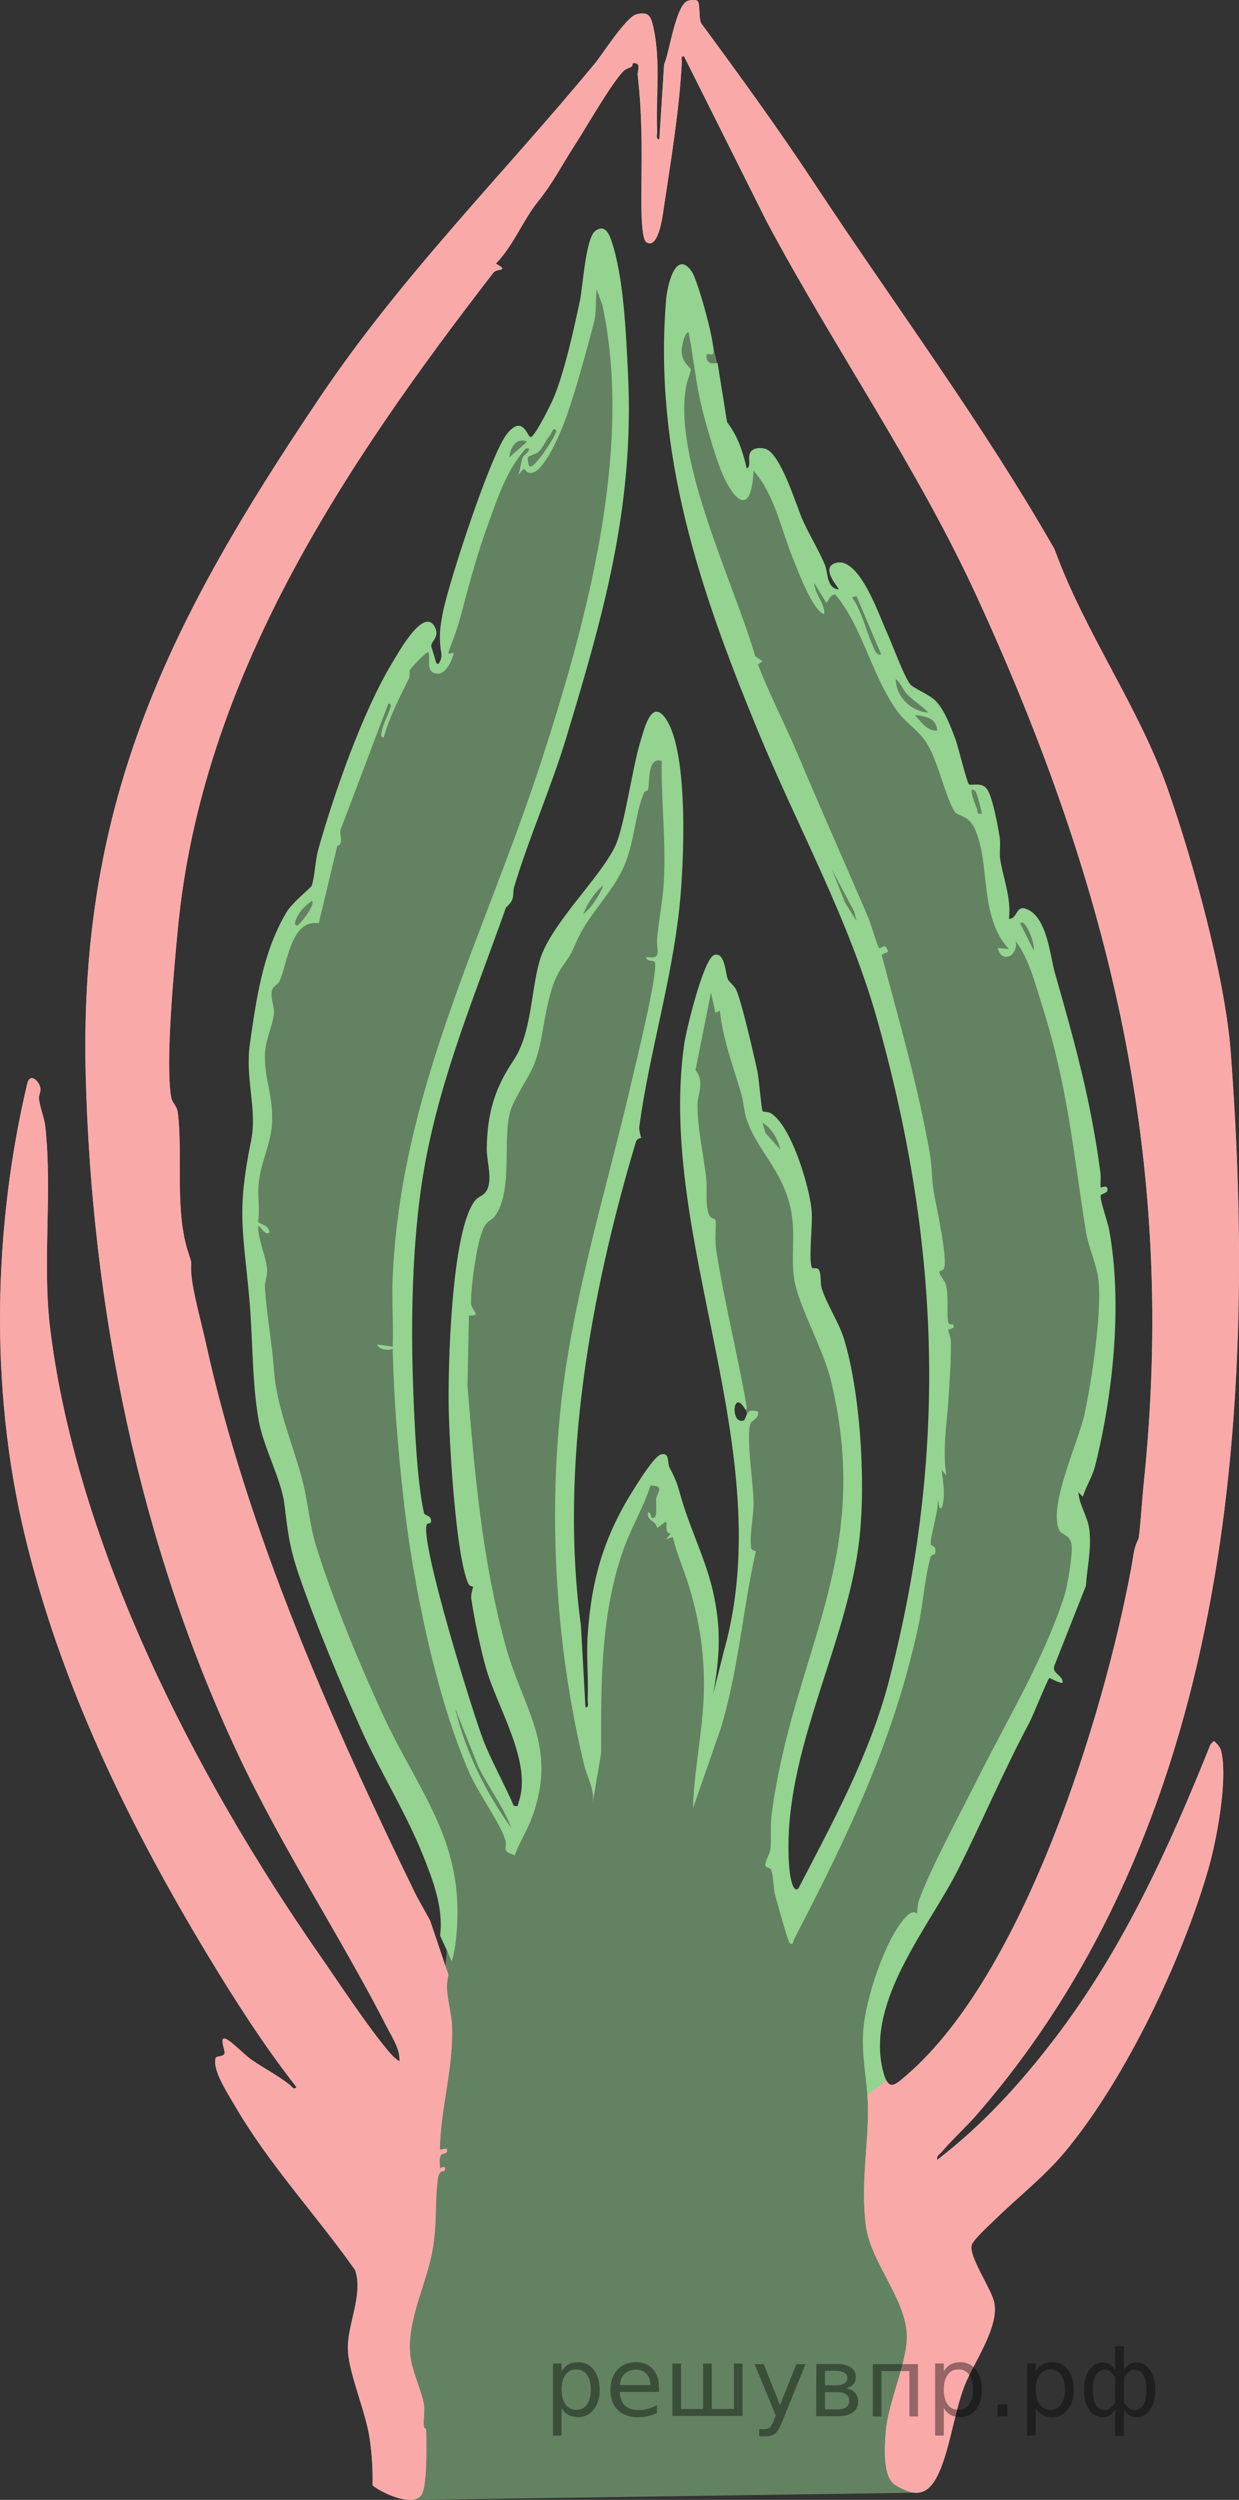
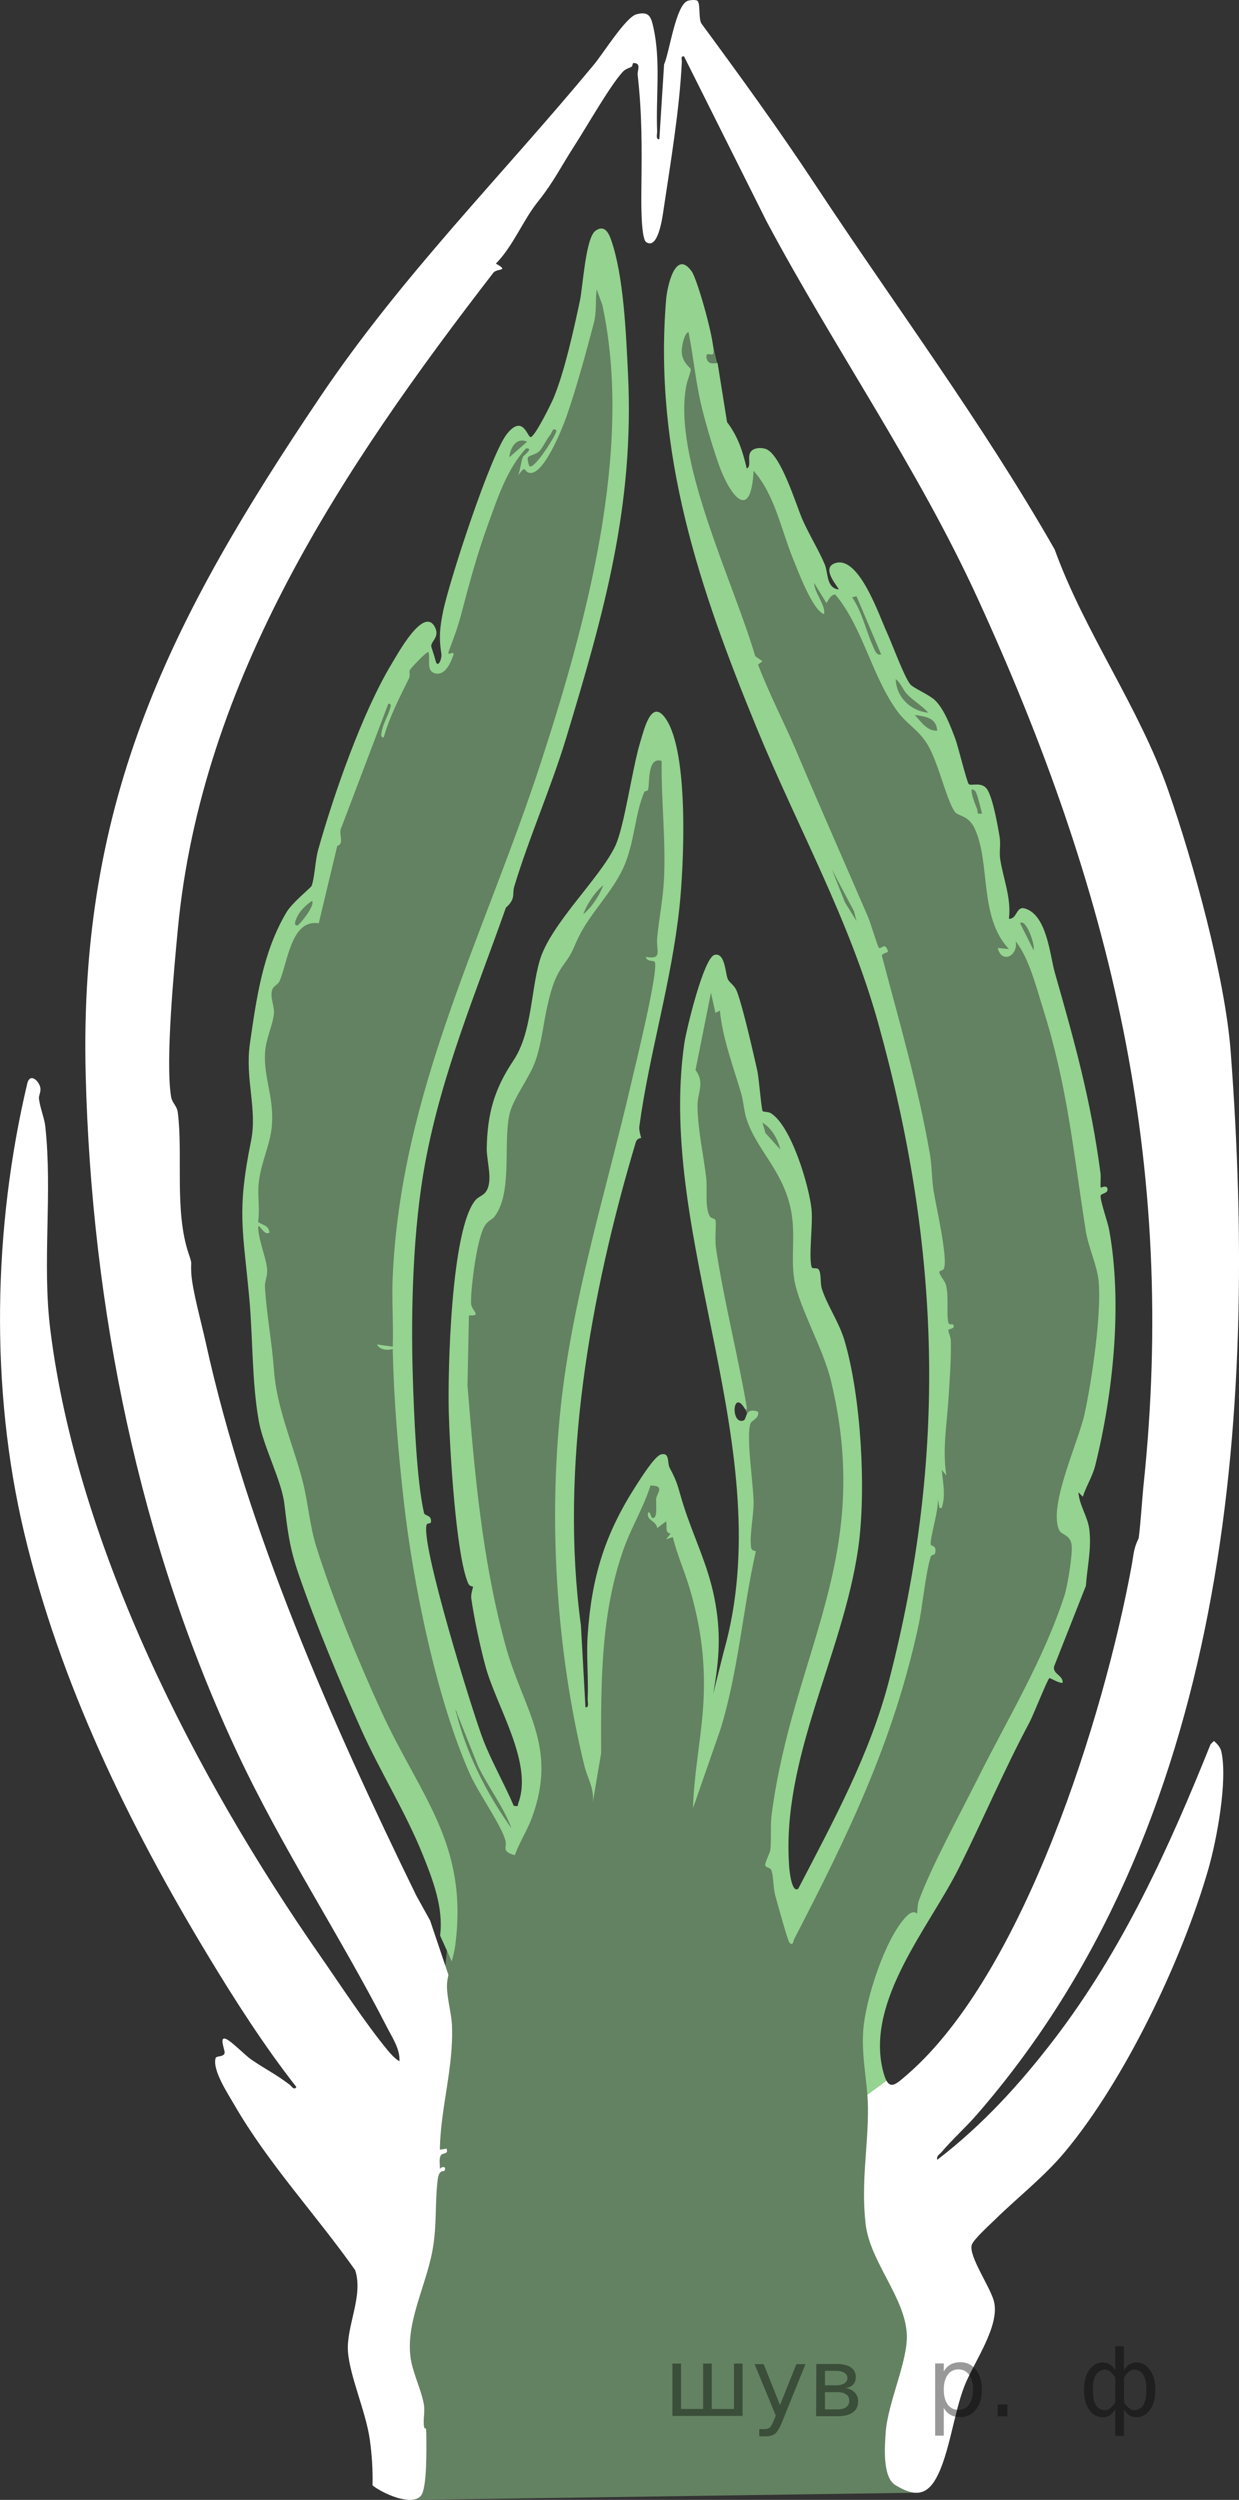
<svg xmlns="http://www.w3.org/2000/svg" id="Layer_1" width="110.538" height="223.013" version="1.1" viewBox="0 0 110.538 223.013">
  <rect x="0" y="0" width="110.538" height="223.013" fill="#333333" stroke="none" />
  <path d="M36.603,223.012s-3.058-11.412-1.322-16.314,2.553-11.03,2.962-16.545,1.736-16.647,1.736-17.362.511-5.106-1.123-7.966-8.885-19.608-9.498-20.528c0,0-4.391-16.443-4.391-17.055s-2.349-12.562-2.349-12.562v-9.804s.672-3.923.672-5.175-.408-5.004-.179-5.898,1.013-8.136,1.217-8.545,1.383-4.085,1.993-4.494,1.632-.664,2.041-1.532,1.43-7.983,1.43-7.983l6.162-12.306,2.196-1.94.332,1.787s.421.715.664.562.46-.23.536-.983.46-1.94.472-2.119,4.396-15.664,4.77-16.021.509-1.6,1.31-1.413,1.244.8,1.516.613.851-1.311,1.021-1.447,3.447-3.881,3.549-9.243,2.094-5.362,2.145-5.208.793,7.966.805,8.221-1.571,17.157-1.52,18.536-5.668,19.966-5.668,19.966l-10.366,31.093-2.145,13.077,2.502,25.583,2.565,12.766,1.061.511s3.576,8.579,3.933,8.681,1.531-1.838,1.684-2.247-.97-7.609-1.328-8.477-4.289-13.94-4.289-14.196-.715-19.796-.715-20.953.477-6.536,1.362-7.625,1.021-1.294,1.634-2.179.477-2.587.613-4.494-1.089-3.54.477-5.106,2.179-1.498,2.451-3.745,2.737-11.404,3.615-12.204,2.989-3.229,3.125-3.172,1.294-2.462,1.43-2.803,2.383-8.238,2.928-8.17.885.408,1.157,1.43-.681,18.655-.681,18.655l-3.825,16.95-4.141,18.386-.613,16.204,1.838,16.272.817-1.986.204-6.661s.885-5.583,1.634-7.625,2.247-5.651,2.247-5.651l1.362-.681s1.187.681,1.206,1.226,2.334,7.762,2.334,7.966,1.498,3.745,1.43,5.583-1.609,12.306-1.609,12.306c0,0,2.494-7.064,2.631-7.404s1.838-10.417,1.838-10.417v-9.532l.199-5.493s-.676-1.656-.812-2.268-2.315-10.689-2.315-10.689c0,0-1.702-5.379-1.702-8.579s-.885-5.311-.477-8.579,1.702-7.421,1.702-7.421c0,0,.204-1.089.681-.681s1.566,3.677,2.111,5.038,1.702,5.515,1.702,6.128,1.498,1.089,1.634,1.362,1.089,2.383,1.294,2.86.953,6.74.953,7.762.408,2.723,1.021,4.902,2.451,5.855,2.451,6.06.953,4.017.953,4.494-1.226,15.183-1.294,15.796-4.562,17.089-4.562,17.089l-.204,6.128s-.545,3.949.681,4.085,4.308-4.449,4.308-4.449l3.59-9.372,2.026-7.455s2.911-14.298,2.911-14.553v-9.753l-.204-14.757-6.281-24.255-2.593-5.719-1.339-3.779-10.06-25.174s-2.706-11.234-2.706-11.387.454-11.949.454-11.949l3.05,3.865.492,2.083s.14,7.391.345,7.845,1.072,1.679,1.481,1.526,1.277-.586,1.481-.701.511-.116.868.548,5.157,10.417,5.362,10.468.766.153.97.153.613-.204.766-.306.766-.511,1.021-.102,1.123,1.583,1.175,1.787,2.335,5.77,2.335,5.77c0,0,.831,1.277,1.086,1.481s2.553,1.605,2.962,2.156,1.736,6.576,1.736,6.576c0,0,.511.676.766.264s.44-.57.679-.213.801.408.852,1.302.306,1.915.306,1.915l1.481,9.243s.714-.008.97-.153-.102-1.021.613-.613,1.226.97,1.328,2.043.204,2.349.255,3.013,4.749,20.375,4.749,20.375l.97,10.57-1.992,12.46s-1.43,3.319-1.43,3.728.817,3.932.817,3.932l-1.43,7.711-6.281,12.613-8.374,16.698s-2.808,7.353-2.349,8.425.44,2.9.44,2.9c0,0,4.649,17.951,4.649,19.994s-1.108,16.011-1.108,16.011l-45.009.644Z" fill="#95d390" opacity=".5" />
  <path d="M78.753,184.644c-1.487-6.228,4.144-12.72,6.764-17.944,2.214-4.415,3.97-8.625,6.332-13.055.321-.602,1.593-3.805,1.764-3.937.071-.055.913.505,1.195.4.035-.658-.915-.781-.768-1.445l2.837-7.188c.119-1.677.518-3.333.308-5.033-.142-1.154-.891-2.149-.975-3.318l.395.397c.302-.958.863-1.803,1.108-2.79,1.612-6.471,2.437-14.486,1.239-21.035-.117-.639-.818-2.637-.76-3.022.035-.235.691-.183.614-.627-.065-.376-.583-.076-.597-.103-.062-.123.018-.934-.027-1.274-.86-6.536-2.291-11.645-4.077-17.906-.434-1.521-.702-5.181-2.689-5.724-.777-.212-.664.962-1.404.922.228-1.842-.513-3.59-.779-5.316-.099-.64.056-1.31-.047-1.952-.159-.988-.609-3.509-1.11-4.269-.48-.729-1.411-.284-1.644-.472-.165-.134-.967-3.431-1.215-4.08-.409-1.07-.973-2.601-1.796-3.401-.508-.494-1.957-1.098-2.218-1.433-.572-.732-1.634-3.663-2.091-4.651-.68-1.471-2.452-6.776-4.55-6.166-1.468.427.358,2.265.256,2.363-1.117-.136-.914-1.475-1.244-2.252-.553-1.302-1.397-2.648-1.991-4.005-.558-1.275-1.929-5.877-3.304-6.292-.439-.133-1.138-.092-1.358.359-.228.465.126,1.213-.296,1.399-.369-1.544-.785-2.862-1.76-4.137l-.841-5.255c-.088-.083-.877.284-.995-.503-.083-.548.453-.168.575-.306.371-.42-1.343-6.602-1.888-7.373-1.458-2.066-2.193,1.357-2.287,2.491-1.137,13.708,2.993,25.853,8.096,38.263,3.658,8.896,8.239,16.995,10.835,26.338,5.545,19.954,6.177,38.448.959,58.598-1.701,6.569-4.998,12.608-8.102,18.581-.588.421-.781-1.609-.803-1.89-.76-9.702,4.771-18.928,6.146-28.442.746-5.159.264-13.63-1.236-18.632-.472-1.576-1.555-3.129-2.011-4.585-.15-.479-.027-1.355-.274-1.688-.161-.217-.571-.008-.632-.229-.276-.998.134-3.815-.008-5.162-.222-2.1-1.802-7.431-3.636-8.562-.2-.123-.665-.108-.72-.172-.118-.139-.333-2.966-.48-3.617-.388-1.718-1.249-5.514-1.792-7.001-.239-.655-.665-.797-.838-1.161-.228-.48-.23-2.41-1.185-2.167-.971.247-2.53,6.741-2.696,7.897-2.511,17.478,8.593,36.393,3.514,54.272l-.94,3.754c.557-3.096.721-5.494.1-8.594-.601-3.002-1.857-5.412-2.753-8.239-.513-1.619-.447-1.871-1.238-3.35-.223-.417.051-1.4-.777-1.17-.563.157-1.837,2.197-2.215,2.784-2.763,4.286-3.954,8.113-4.311,13.276-.131,1.882.076,3.892-.002,5.795-.01.243.151.743-.198.696l-.404-7.291c-1.919-14.117.826-29.499,4.886-43.087.127-.424.468-.379.479-.408.021-.058-.209-.627-.153-1.039.883-6.521,2.873-12.858,3.584-19.617.39-3.709.862-13.711-1.232-16.751-1.283-1.862-1.917.942-2.264,2.064-.724,2.338-1.419,7.609-2.256,9.335-1.427,2.942-5.821,6.981-6.742,10.246-.786,2.786-.69,6.407-2.331,8.861-1.676,2.505-2.32,4.685-2.375,7.822-.02,1.159.608,2.953-.093,3.9-.236.319-.653.424-.895.704-2.206,2.55-2.498,15.297-2.397,18.982.085,3.12.626,12.721,1.737,15.242.119.27.416.253.425.277.022.058-.211.635-.156,1.042.229,1.684.829,4.477,1.285,6.128.974,3.526,4.232,8.544,2.923,12.107-.101.275.071.342-.417.278-.821-1.921-1.931-3.865-2.695-5.802-.923-2.341-5.77-17.998-5.053-19.332.03-.056.28-.047.353-.143.113-.695-.548-.572-.61-.84-.673-2.895-.905-9.008-1.002-12.143-.186-6.012.015-13.219,1.103-19.098,1.48-7.995,4.52-15.161,7.203-22.775.902-.782.554-1.244.734-1.845,1.319-4.394,3.298-8.838,4.66-13.345,3.361-11.113,6.082-20.69,5.496-32.471-.174-3.509-.37-8.637-1.499-11.891-.241-.694-.627-1.393-1.413-.815-.868.638-1.116,5.01-1.374,6.219-.555,2.603-1.355,6.273-2.337,8.654-.216.523-1.695,3.534-2.071,3.522-.273-.009-.678-2.057-2.098-.294-1.457,1.81-5.175,13.216-5.71,15.874-.297,1.479-.369,2.372-.148,3.743.074.457-.338,1.431-.534.563-.077-.341-.362-1.14-.368-1.23-.028-.452.786-.823.323-1.712-.983-1.886-3.304,2.372-3.842,3.261-2.627,4.347-5.178,11.664-6.569,16.614-.262.93-.312,2.49-.582,3.215-.057.154-1.731,1.489-2.244,2.353-2.123,3.572-2.688,7.721-3.264,11.725-.453,3.152.681,5.84.099,8.692-1.286,6.307-.711,7.918-.151,14.041.322,3.517.22,7.458.848,10.942.415,2.299,2.019,5.277,2.272,7.338.293,2.388.445,3.885,1.275,6.303,1.5,4.367,3.671,9.585,5.567,13.819,1.705,3.808,3.973,7.387,5.529,11.259.907,2.257,1.841,4.719,1.528,7.167l1.042,2.303c.128-.479.25-.959.308-1.403,1.198-9.089-3.121-13.312-6.608-20.925-2.03-4.433-4.315-9.982-5.77-14.615-.625-1.989-.729-3.935-1.248-5.947-.836-3.243-2.303-6.444-2.543-9.848-.167-2.37-.651-4.909-.807-7.403-.031-.5.234-.958.196-1.56-.063-.999-.696-2.41-.792-3.624-.068-.856.518.74,1.004.295-.126-.688-.565-.599-1.016-.928.168-1.115-.051-2.217.042-3.341.153-1.857,1.031-3.472,1.181-5.214.221-2.572-.753-4.356-.603-6.599.078-1.176.699-2.456.789-3.424.067-.724-.375-1.419-.154-2.134.102-.332.526-.478.648-.752.729-1.633,1.031-5.586,3.506-5.182l1.65-6.899c.718-.235.017-1.101.405-1.734l4.15-10.951c.376-.041.167.406.102.602-.185.565-.526,1.129-.658,1.742-.044.203-.203.701.152.651.51-1.843,1.417-3.554,2.251-5.263.127-.26-.005-.564.074-.735.071-.155,1.558-1.76,1.673-1.594.16.709-.237,1.706.617,1.894.862.19,1.342-.928,1.581-1.598.204-.574-.606.181-.394-.392.438-1.183.779-2.037,1.107-3.29.682-2.607,1.415-5.341,2.387-8.006.854-2.342,1.694-4.958,3.402-6.792.733-.043-.245.653-.285.756-.165.418-.239,1.164-.415,1.64.777-1.071.435-.226,1.093-.203,1.23.043,2.83-3.951,3.198-4.998.862-2.452,1.778-5.812,2.444-8.346.275-1.047.133-1.974.262-3.038l.504,1.391c2.793,12.893-1.444,28.409-5.451,40.727-5.035,15.482-12.561,29.439-13.255,46.101-.084,2.026.08,4.078.008,6.104l-1.399-.199c.191.489.976.557,1.397.397.1,4.579.484,9.144.999,13.692.826,7.285,2.904,17.554,5.906,24.272.747,1.67,2.743,4.456,3.142,5.86.191.674-.419.979.846,1.345.4-1.121,1.096-2.194,1.507-3.298,2.396-6.43-.765-9.66-2.346-15.448-2.076-7.596-2.751-15.38-3.382-23.156l.129-6.255c1.224.071.201-.405.186-1.096-.03-1.355.53-5.885,1.262-6.955.304-.446.635-.496.836-.763,1.657-2.208.725-6.644,1.358-9.234.315-1.286,1.745-3.162,2.25-4.545.606-1.661.741-3.468,1.115-5.061.326-1.389.611-2.499,1.458-3.657.854-1.168.75-1.286,1.365-2.532,1.014-2.053,2.94-3.906,3.933-6.06,1.021-2.215,1.042-4.898,1.894-6.815.022-.049.3-.052.329-.186.153-.723-.068-2.953,1.206-2.561-.046,3.531.381,7.063.207,10.598-.083,1.689-.447,3.501-.606,5.189-.109,1.159.519,1.959-1.001,1.699.035.432.668.307.769.426.441.519-1.752,9.41-2.066,10.765-2.203,9.517-5.248,19.143-6.297,28.876-1.125,10.445-.389,21.861,2.095,32.074.28,1.15.914,2.042.752,3.311l.746-4.415c-.015-6.134-.065-12.35,1.997-18.187.685-1.94,1.786-3.724,2.406-5.69,1.352-.008.556.69.51,1.179-.03.325.086,1.412-.115,1.618-.408.418-.322-.509-.596-.399-.218.722.723.72.801,1.395l.794-.596c.13.507-.159.958.401,1.097l-.399.499.598-.201c.364,1.513,1.009,2.956,1.459,4.441.967,3.195,1.412,6.273,1.302,9.65-.11,3.366-.873,6.73-.957,10.091l2.45-7.04c1.591-5.157,1.985-10.678,3.147-15.844.028-.124-.362.02-.418-.38-.152-1.089.231-2.762.223-4.025-.01-1.585-.697-5.934-.269-7.038.101-.26.832-.483.661-1.042-1.22-.415-.959.689-1.3.797-1.155.365-.966-2.839.102-1.101.2.291.219.033.183-.176-.797-4.634-2.034-9.47-2.725-14.067-.132-.882.027-2.024-.042-2.51-.024-.168-.398-.188-.496-.34-.487-.756-.22-2.466-.341-3.467-.256-2.114-.748-4.262-.777-6.415-.015-1.115.687-2.077-.178-3.189l1.379-6.902.399,1.798.397-.202c.244,2.487,1.193,4.984,1.901,7.395.22.749.241,1.56.489,2.309.893,2.695,3.158,4.498,3.909,7.883.509,2.294-.004,4.367.346,6.448.398,2.359,2.565,6.106,3.253,8.938,3.848,15.827-3.332,24.148-5.275,38.696-.134,1.002-.019,2.299-.119,3.18-.041.358-.506,1.128-.457,1.407.034.196.448.171.549.437.186.49.161,1.575.335,2.214.151.553,1.118,4.069,1.27,4.229.34.359.339-.136.416-.285,4.8-9.271,8.84-17.583,11.079-27.89.417-1.921.6-4.504,1.112-6.247.051-.173.345-.149.383-.281.202-.724-.334-.664-.367-.767-.149-.474.724-3.075.61-4.106l-.038-.19.038.19.162.807.196-0c.378-1.18.1-2.217.004-3.395l.406.496c-.362-2.341.059-4.643.204-6.986.095-1.533.231-3.295.198-5.011-.007-.382-.226-.769-.222-.978.003-.119.712-.083.405-.507-.013-.018-.345.061-.398-.133-.198-.731.05-2.357-.212-3.352-.121-.459-.601-.871-.595-1.206.002-.095.321-.102.396-.261.407-.853-.719-5.697-.92-7.003-.159-1.031-.133-2.15-.328-3.273-1.04-5.99-2.734-11.802-4.282-17.666.043-.228.586-.253.549-.38-.254-.881-.618-.17-.799-.3-.118-.085-.763-2.262-.967-2.735-2.109-4.895-4.265-9.75-6.334-14.651-1.117-2.644-2.47-5.208-3.494-7.898l.397-.295-.647-.453c-1.937-6.641-7.443-17.724-6.133-24.205.079-.39.396-1.158.385-1.403-.004-.093-.812-.603-.81-1.604.001-.38.189-1.541.608-1.713.452,2.289.646,4.607,1.217,6.879.378,1.506,1.041,3.779,1.58,5.215.989,2.633,2.781,4.829,3.005.295,1.869,2.09,2.449,5.201,3.499,7.791.445,1.097,1.774,4.683,2.797,4.997.126-.87-.848-1.819-.899-2.796l1.098,1.798c.066.028.33-.786.803-.75,2.45,2.932,3.243,7.27,5.528,10.407.837,1.149,1.868,1.635,2.667,2.93,1.014,1.646,1.7,5.001,2.48,6.066.268.365,1.206.271,1.762,1.484,1.427,3.119.355,7.871,3.047,10.739l-.994-.1c.315,1.421,1.825.764,1.599-.6,1.204,1.565,1.789,3.959,2.4,5.892,2.244,7.097,2.713,12.747,3.849,19.933.238,1.504,1.002,3.05,1.143,4.453.291,2.885-.611,8.988-1.257,11.929-.545,2.482-3.274,8.23-2.243,10.355.196.404.99.379,1.099,1.315.096.82-.37,3.662-.651,4.522-1.887,5.781-5.028,10.895-7.713,16.27-1.563,3.129-4.122,7.802-5.271,10.918-.143.386-.123,1.098-.156,1.146-.034.048-.305-.426-.995.303-1.891,1.999-3.634,7.451-3.811,10.178-.132,2.036.232,3.886.372,5.703l1.704-1.265c-.117-.215-.225-.526-.331-.967ZM26.542,82.56c-.541.047.075-.972.133-1.062.273-.42.743-.858,1.164-1.132.309.432-1.167,2.183-1.298,2.194ZM45.435,40.797c.1-.885.629-1.812,1.597-1.397l-1.597,1.397ZM47.234,41.596c-.031-.026-.235-.667-.121-.806.14-.172.651-.241.933-.478.372-.314.665-1.077,1.065-1.538.079-.091.215-.723.519-.374.151.173-1.974,3.548-2.396,3.196ZM40.637,152.508l2.026,5.066c.908,1.881,2.237,3.566,2.968,5.524-2.273-3.175-4.09-6.791-4.994-10.59ZM52.031,81.564c.352-.944,1.015-1.954,1.795-2.598-.352.944-1.015,1.954-1.795,2.598ZM68.293,101.08l-.27-.931c.832.501,1.367,1.468,1.595,2.398l-1.326-1.467ZM76.192,81.29l.223.874-1.033-1.662-1.162-2.932,1.972,3.721ZM77.876,57.628c-.634-1.385-.955-3.048-1.857-4.343l.395-.097,2.201,5.194c-.452.129-.6-.45-.739-.754ZM79.914,60.583c.453.344.623.916.988,1.317.566.624,1.357,1.036,1.911,1.677-1.62-.15-2.871-1.451-2.9-2.995ZM81.615,63.781c.943.139,1.917.233,1.997,1.397-.867.064-1.42-.761-1.997-1.397ZM87.158,72.135c-.075-.162-.943-2.306-.149-1.56.162.152.517,1.646.602,1.996-.572.109-.322-.154-.453-.436ZM92.207,84.761l-1.197-2.395c.507-.506,1.39,2.005,1.197,2.395Z" fill="#95d390" />
  <path d="M108.301,155.309l-.3.296c-3.719,9.264-7.822,18.293-13.91,26.262-3.062,4.008-6.46,7.737-10.475,10.808-.087-.375.209-.476.397-.7.923-1.097,2.142-2.192,3.102-3.294,22.407-25.732,25.144-62.174,22.684-94.824-.503-6.672-3.344-16.974-5.591-23.388-2.58-7.367-7.46-14.102-10.119-21.458-6.465-11.326-14.236-21.739-21.385-32.578-3.213-4.871-6.635-9.591-10.095-14.289-.331-.387-.081-1.883-.41-2.087-.159-.099-.634-.053-.833.013-1.079.356-1.633,4.586-2.119,5.677l-.423,6.672c-.349.047-.188-.454-.198-.696-.125-3.038.336-6.269-.33-9.265-.212-.954-.384-1.483-1.52-1.181-.939.25-2.964,3.491-3.753,4.444-8.297,10.024-17.13,18.801-24.467,29.697C15.32,55.074,7.025,71.223,7.644,95.861c.521,20.754,4.75,41.818,13.566,60.578,4.002,8.517,9.109,16.201,13.333,24.441.477.93,1.167,1.948,1.093,3.002-.411-.239-.779-.65-1.081-1.016-1.989-2.414-4.241-5.874-6.076-8.514-11.006-15.829-21.588-36.358-23.993-55.749-.738-5.951.207-12.13-.447-18.138-.076-.695-.461-1.624-.562-2.437-.042-.34.226-.644.101-1.081-.167-.581-.901-1.223-1.14-.314-3.046,12.852-3.342,27.217-.284,40.089,3.196,13.455,9.305,25.99,16.411,37.75,2.4,3.972,5.026,8.075,7.878,11.708-.213.336-.438-.083-.596-.203-1.179-.904-2.215-1.417-3.383-2.214-.624-.426-1.815-1.683-2.32-1.878-.634-.245-.043,1.049-.107,1.275-.106.371-.736.212-.802.443-.304,1.058,1.092,3.166,1.652,4.135,3.059,5.3,7.286,9.802,10.801,14.782.748,2.282-.797,4.995-.646,7.236.148,2.197,1.591,5.359,1.946,7.852.192,1.349.282,2.742.246,4.108.803.658,3.443,1.917,4.308.937.58-.657.495-4.351.495-5.304-.001-1.161-.118-.486-.196-.825-.125-.541.081-1.335-.013-1.955-.173-1.147-.891-2.663-1.133-3.864-.654-3.257,1.299-6.674,1.895-9.986.412-2.291.193-4.252.467-6.333.112-.854.55-.672.579-.715.223-.335-.085-.495-.395-.195.024-.378-.109-.894.097-1.211.152-.235.705-.056.5-.589l-.598.096c.061-3.746,1.247-7.364,1.081-11.113-.052-1.169-.539-2.695-.429-3.821.021-.211.062-.436.112-.667l-1.634-4.848-1.232-2.223c-7.562-15.488-15.07-32.44-18.788-49.362-.354-1.613-1.194-4.654-1.283-6.129-.071-1.184.128-.694-.232-1.755-1.292-3.808-.495-8.867-.973-12.611-.079-.614-.508-.842-.599-1.4-.52-3.175.27-11.454.604-14.972,2.118-22.308,14.754-41.202,28.174-58.575.376-.367,1.411-.089.198-.781,1.523-1.534,2.427-3.869,3.715-5.479,1.459-1.823,2.065-3.134,3.319-5.075,1.067-1.651,3.125-5.276,4.265-6.528.3-.33.506-.303.821-.49.092-.055.046-.321.173-.32.717.008.314.675.356,1.046.402,3.555.374,6.516.335,10.042-.009.781-.078,4.539.425,4.886,1.047.723,1.442-2.159,1.527-2.735.637-4.283,1.449-9.056,1.654-13.338.011-.225-.13-.548.198-.494l7.364,14.721c6.01,11.272,13.473,21.945,18.8,33.563,11.902,25.957,17.882,50.435,14.816,79.31-.075.703-.338,4.441-.442,4.652-.443.901-.413,1.361-.62,2.48-2.458,13.316-9.588,36.309-20.022,45.331-.909.786-1.427,1.277-1.837.525l-1.704,1.265c.029.368.051.736.054,1.103.034,3.497-.632,6.632-.213,10.387.378,3.388,3.517,6.565,3.679,9.865.116,2.364-1.679,6.045-1.881,8.726-.096,1.276-.3,4.032.858,4.733,1.572.952,2.718,1.065,3.648-.628,1.172-2.132,1.566-5.808,2.535-8.257.821-2.073,3.168-5.309,2.614-7.505-.319-1.264-2.281-4.055-1.98-5.038.145-.473,1.565-1.758,2.012-2.197,2.088-2.053,4.407-3.832,6.296-6.096,5.377-6.446,10.454-17.122,12.787-25.186.758-2.619,1.753-7.956,1.169-10.537-.087-.385-.371-.685-.657-.938Z" fill="#fff" isolation="isolate" />
-   <path d="M108.301,155.309l-.3.296c-3.719,9.264-7.822,18.293-13.91,26.262-3.062,4.008-6.46,7.737-10.475,10.808-.087-.375.209-.476.397-.7.923-1.097,2.142-2.192,3.102-3.294,22.407-25.732,25.144-62.174,22.684-94.824-.503-6.672-3.344-16.974-5.591-23.388-2.58-7.367-7.46-14.102-10.119-21.458-6.465-11.326-14.236-21.739-21.385-32.578-3.213-4.871-6.635-9.591-10.095-14.289-.331-.387-.081-1.883-.41-2.087-.159-.099-.634-.053-.833.013-1.079.356-1.633,4.586-2.119,5.677l-.423,6.672c-.349.047-.188-.454-.198-.696-.125-3.038.336-6.269-.33-9.265-.212-.954-.384-1.483-1.52-1.181-.939.25-2.964,3.491-3.753,4.444-8.297,10.024-17.13,18.801-24.467,29.697C15.32,55.074,7.025,71.223,7.644,95.861c.521,20.754,4.75,41.818,13.566,60.578,4.002,8.517,9.109,16.201,13.333,24.441.477.93,1.167,1.948,1.093,3.002-.411-.239-.779-.65-1.081-1.016-1.989-2.414-4.241-5.874-6.076-8.514-11.006-15.829-21.588-36.358-23.993-55.749-.738-5.951.207-12.13-.447-18.138-.076-.695-.461-1.624-.562-2.437-.042-.34.226-.644.101-1.081-.167-.581-.901-1.223-1.14-.314-3.046,12.852-3.342,27.217-.284,40.089,3.196,13.455,9.305,25.99,16.411,37.75,2.4,3.972,5.026,8.075,7.878,11.708-.213.336-.438-.083-.596-.203-1.179-.904-2.215-1.417-3.383-2.214-.624-.426-1.815-1.683-2.32-1.878-.634-.245-.043,1.049-.107,1.275-.106.371-.736.212-.802.443-.304,1.058,1.092,3.166,1.652,4.135,3.059,5.3,7.286,9.802,10.801,14.782.748,2.282-.797,4.995-.646,7.236.148,2.197,1.591,5.359,1.946,7.852.192,1.349.282,2.742.246,4.108.803.658,3.443,1.917,4.308.937.58-.657.495-4.351.495-5.304-.001-1.161-.118-.486-.196-.825-.125-.541.081-1.335-.013-1.955-.173-1.147-.891-2.663-1.133-3.864-.654-3.257,1.299-6.674,1.895-9.986.412-2.291.193-4.252.467-6.333.112-.854.55-.672.579-.715.223-.335-.085-.495-.395-.195.024-.378-.109-.894.097-1.211.152-.235.705-.056.5-.589l-.598.096c.061-3.746,1.247-7.364,1.081-11.113-.052-1.169-.539-2.695-.429-3.821.021-.211.062-.436.112-.667l-1.634-4.848-1.232-2.223c-7.562-15.488-15.07-32.44-18.788-49.362-.354-1.613-1.194-4.654-1.283-6.129-.071-1.184.128-.694-.232-1.755-1.292-3.808-.495-8.867-.973-12.611-.079-.614-.508-.842-.599-1.4-.52-3.175.27-11.454.604-14.972,2.118-22.308,14.754-41.202,28.174-58.575.376-.367,1.411-.089.198-.781,1.523-1.534,2.427-3.869,3.715-5.479,1.459-1.823,2.065-3.134,3.319-5.075,1.067-1.651,3.125-5.276,4.265-6.528.3-.33.506-.303.821-.49.092-.055.046-.321.173-.32.717.008.314.675.356,1.046.402,3.555.374,6.516.335,10.042-.009.781-.078,4.539.425,4.886,1.047.723,1.442-2.159,1.527-2.735.637-4.283,1.449-9.056,1.654-13.338.011-.225-.13-.548.198-.494l7.364,14.721c6.01,11.272,13.473,21.945,18.8,33.563,11.902,25.957,17.882,50.435,14.816,79.31-.075.703-.338,4.441-.442,4.652-.443.901-.413,1.361-.62,2.48-2.458,13.316-9.588,36.309-20.022,45.331-.909.786-1.427,1.277-1.837.525l-1.704,1.265c.029.368.051.736.054,1.103.034,3.497-.632,6.632-.213,10.387.378,3.388,3.517,6.565,3.679,9.865.116,2.364-1.679,6.045-1.881,8.726-.096,1.276-.3,4.032.858,4.733,1.572.952,2.718,1.065,3.648-.628,1.172-2.132,1.566-5.808,2.535-8.257.821-2.073,3.168-5.309,2.614-7.505-.319-1.264-2.281-4.055-1.98-5.038.145-.473,1.565-1.758,2.012-2.197,2.088-2.053,4.407-3.832,6.296-6.096,5.377-6.446,10.454-17.122,12.787-25.186.758-2.619,1.753-7.956,1.169-10.537-.087-.385-.371-.685-.657-.938Z" fill="#f75454" isolation="isolate" opacity=".5" />
  <g style="stroke:none;fill:#000;fill-opacity:0.40">
-     <path d="m 50.1,214.8 v 2.48 h -0.77 v -6.44 h 0.77 v 0.71 q 0.24,-0.42 0.61,-0.62 0.37,-0.20 0.88,-0.20 0.85,0 1.38,0.68 0.53,0.68 0.53,1.77 0,1.10 -0.53,1.77 -0.53,0.68 -1.38,0.68 -0.51,0 -0.88,-0.20 -0.37,-0.20 -0.61,-0.62 z m 2.61,-1.63 q 0,-0.85 -0.35,-1.32 -0.35,-0.48 -0.95,-0.48 -0.61,0 -0.96,0.48 -0.35,0.48 -0.35,1.32 0,0.85 0.35,1.33 0.35,0.48 0.96,0.48 0.61,0 0.95,-0.48 0.35,-0.48 0.35,-1.33 z" />
-     <path d="m 58.8,213.0 v 0.38 h -3.52 q 0.05,0.79 0.47,1.21 0.43,0.41 1.19,0.41 0.44,0 0.85,-0.11 0.42,-0.11 0.82,-0.33 v 0.72 q -0.41,0.17 -0.85,0.27 -0.43,0.09 -0.88,0.09 -1.12,0 -1.77,-0.65 -0.65,-0.65 -0.65,-1.76 0,-1.15 0.62,-1.82 0.62,-0.68 1.67,-0.68 0.94,0 1.49,0.61 0.55,0.60 0.55,1.65 z m -0.77,-0.23 q -0.01,-0.63 -0.35,-1.00 -0.34,-0.38 -0.91,-0.38 -0.64,0 -1.03,0.36 -0.38,0.36 -0.44,1.02 z" />
    <path d="m 63.5,214.9 h 1.98 v -4.05 h 0.77 v 4.67 h -6.26 v -4.67 h 0.77 v 4.05 h 1.97 v -4.05 h 0.77 z" />
    <path d="m 69.8,216.0 q -0.33,0.83 -0.63,1.09 -0.31,0.25 -0.82,0.25 h -0.61 v -0.64 h 0.45 q 0.32,0 0.49,-0.15 0.17,-0.15 0.39,-0.71 l 0.14,-0.35 -1.89,-4.59 h 0.81 l 1.46,3.65 1.46,-3.65 h 0.81 z" />
    <path d="m 73.6,213.4 v 1.54 h 1.09 q 0.53,0 0.80,-0.20 0.28,-0.20 0.28,-0.57 0,-0.38 -0.28,-0.57 -0.28,-0.20 -0.80,-0.20 z m 0,-1.90 v 1.29 h 1.01 q 0.43,0 0.71,-0.17 0.28,-0.17 0.28,-0.48 0,-0.31 -0.28,-0.47 -0.28,-0.17 -0.71,-0.17 z m -0.77,-0.61 h 1.82 q 0.82,0 1.26,0.30 0.44,0.30 0.44,0.85 0,0.43 -0.23,0.68 -0.23,0.25 -0.67,0.31 0.53,0.10 0.82,0.42 0.29,0.32 0.29,0.79 0,0.62 -0.48,0.97 -0.48,0.34 -1.37,0.34 h -1.90 z" />
-     <path d="m 81.9,210.9 v 4.67 h -0.77 v -4.05 h -2.49 v 4.05 h -0.77 v -4.67 z" />
    <path d="m 84.2,214.8 v 2.48 h -0.77 v -6.44 h 0.77 v 0.71 q 0.24,-0.42 0.61,-0.62 0.37,-0.20 0.88,-0.20 0.85,0 1.38,0.68 0.53,0.68 0.53,1.77 0,1.10 -0.53,1.77 -0.53,0.68 -1.38,0.68 -0.51,0 -0.88,-0.20 -0.37,-0.20 -0.61,-0.62 z m 2.61,-1.63 q 0,-0.85 -0.35,-1.32 -0.35,-0.48 -0.95,-0.48 -0.61,0 -0.96,0.48 -0.35,0.48 -0.35,1.32 0,0.85 0.35,1.33 0.35,0.48 0.96,0.48 0.61,0 0.95,-0.48 0.35,-0.48 0.35,-1.33 z" />
    <path d="m 89.0,214.5 h 0.88 v 1.06 h -0.88 z" />
-     <path d="m 92.4,214.8 v 2.48 h -0.77 v -6.44 h 0.77 v 0.71 q 0.24,-0.42 0.61,-0.62 0.37,-0.20 0.88,-0.20 0.85,0 1.38,0.68 0.53,0.68 0.53,1.77 0,1.10 -0.53,1.77 -0.53,0.68 -1.38,0.68 -0.51,0 -0.88,-0.20 -0.37,-0.20 -0.61,-0.62 z m 2.61,-1.63 q 0,-0.85 -0.35,-1.32 -0.35,-0.48 -0.95,-0.48 -0.61,0 -0.96,0.48 -0.35,0.48 -0.35,1.32 0,0.85 0.35,1.33 0.35,0.48 0.96,0.48 0.61,0 0.95,-0.48 0.35,-0.48 0.35,-1.33 z" />
    <path d="m 97.5,213.2 q 0,0.98 0.30,1.40 0.30,0.41 0.82,0.41 0.41,0 0.88,-0.70 v -2.22 q -0.47,-0.70 -0.88,-0.70 -0.51,0 -0.82,0.42 -0.30,0.41 -0.30,1.39 z m 2,4.10 v -2.37 q -0.24,0.39 -0.51,0.55 -0.27,0.16 -0.62,0.16 -0.70,0 -1.18,-0.64 -0.48,-0.65 -0.48,-1.79 0,-1.15 0.48,-1.80 0.49,-0.66 1.18,-0.66 0.35,0 0.62,0.16 0.28,0.16 0.51,0.55 v -2.15 h 0.77 v 2.15 q 0.24,-0.39 0.51,-0.55 0.28,-0.16 0.62,-0.16 0.70,0 1.18,0.66 0.49,0.66 0.49,1.80 0,1.15 -0.49,1.79 -0.48,0.64 -1.18,0.64 -0.35,0 -0.62,-0.16 -0.27,-0.16 -0.51,-0.55 v 2.37 z m 2.77,-4.10 q 0,-0.98 -0.30,-1.39 -0.30,-0.42 -0.81,-0.42 -0.41,0 -0.88,0.70 v 2.22 q 0.47,0.70 0.88,0.70 0.51,0 0.81,-0.41 0.30,-0.42 0.30,-1.40 z" />
  </g>
</svg>